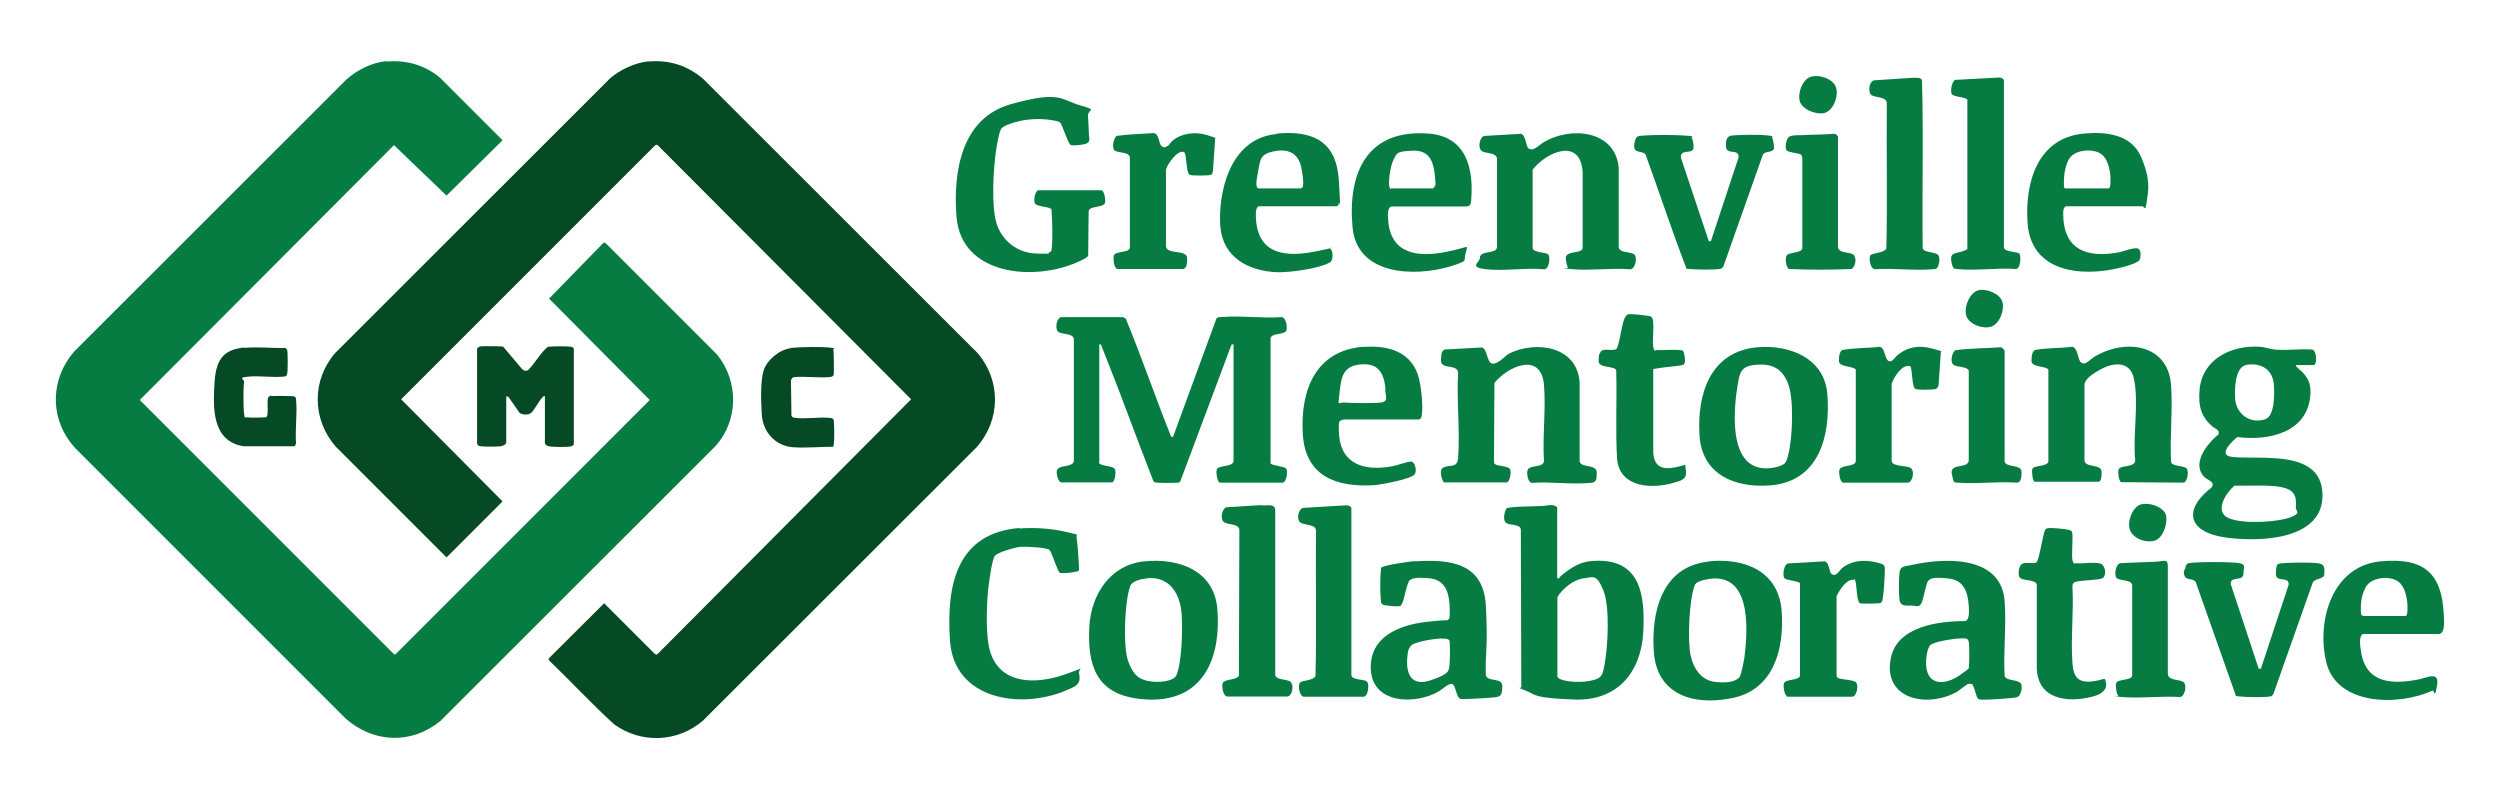
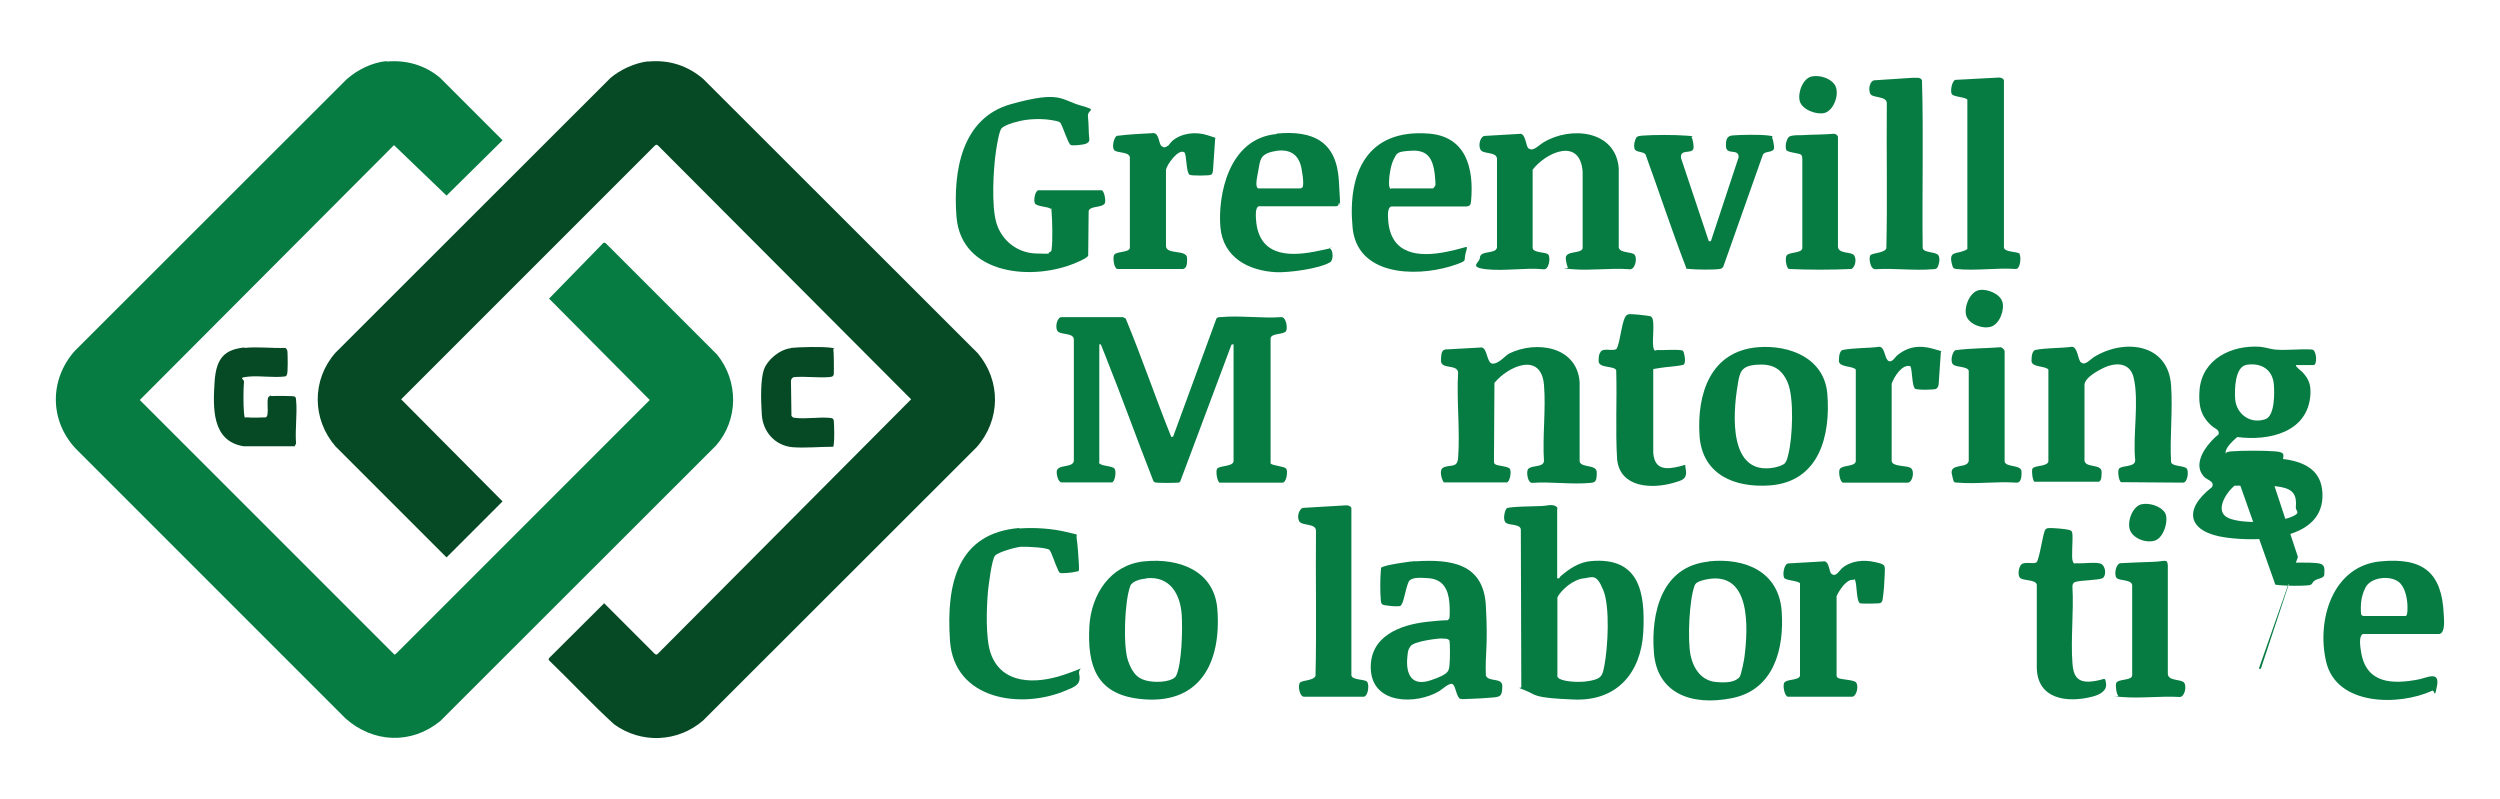
<svg xmlns="http://www.w3.org/2000/svg" id="Layer_1" viewBox="0 0 1080 345.3">
  <defs>
    <style>      .st0 {        fill: #067c43;      }      .st1 {        fill: #064a25;      }    </style>
  </defs>
  <path class="st0" d="M167,26.6c8.4-.8,16.6,1.5,23.1,7l27,27-24.2,23.9-22.7-21.8-109.8,110.1,110,110,.6-.3,109.7-109.7-43.5-43.8,23.4-24,.5-.2.6.3,48.1,48.1c9.3,11.5,9.3,28.1-.5,39.3l-119.1,119c-12.5,10.2-28.9,9.5-40.9-1.1l-116.6-116.6c-11.3-12.1-11.4-29.7-.5-42.1l117.6-117.5c4.7-4.1,10.9-7.2,17.2-7.8Z" />
  <path class="st1" d="M279.9,26.6c9-.9,17.2,1.7,24,7.6l118.5,118.4c10.1,12,9.9,28.8-.5,40.6l-118.2,118.1c-10.9,9.4-26.7,10.1-38.4,1.6-9.7-8.8-18.6-18.5-28-27.5l-.3-.6.2-.5,23.8-23.7,21.9,21.9.6.3.5-.2,109.6-110.1-109.4-109.7-.6-.3-.6.3-109.7,109.7,43.8,44.1-24.2,24.2-48-48c-10.1-11.7-10.3-28.7,0-40.4l118.8-118.7c4.2-3.6,10.7-6.6,16.3-7.2Z" />
  <path class="st0" d="M474.7,199.7c.3,1.8,5.9,1.4,6.8,2.8s.1,5.6-1.1,5.9h-21.6c-1.7.2-2.4-3.5-2.3-4.7.2-3.3,7-1.4,7.4-4.6v-52.4c0-3.2-6.2-1.8-7.2-3.9s.2-6.1,2.1-5.8h26.3s1.2.6,1.2.6c7,16.9,12.9,34.3,19.7,51.2l.8-.2,18.7-51c.5-.6,1.1-.6,1.8-.6,8.3-.8,17.8.6,26.3,0,2.1,0,2.7,4.9,2,6-1.1,1.7-6.3.8-6.7,3.1v54.1c.8,1,5.8,1.2,6.7,2.2s.2,6.2-1.6,6.1h-27.1c-1.1-.4-1.8-5-1.1-6,1-1.5,7.1-.8,7.1-3.4v-50.4l-.9.2-22.1,59-.4.5c-.6.3-9.8.3-10.5,0s-.7-.6-.9-1c-7-17.8-13.4-35.8-20.5-53.5s-1.2-3.7-1.8-4.6-.3-.6-.9-.5v51Z" />
  <path class="st0" d="M991.9,157.9c-.4.3,2.4,2.5,2.8,2.9,2.8,3.1,3.6,5.4,3.4,9.6-1,16.4-17.9,20.2-31.6,18.4-2.3,1.9-8.7,7.9-2.2,8.6,12,1.3,38.1-3.5,39,15.6,1,20.6-27.6,21.2-41.8,19.2-16-2.2-18.9-11.7-6-21.7,1.5-2.4-1.8-3.1-3.1-4.3-4.8-4.7-1-11.3,2.6-15.3s3.4-2.5,3.5-3.9-1.9-2-2.9-2.9c-5-4.4-5.9-9-5.4-15.6,1.1-13.4,13.8-19.5,26.1-18.7,2.2.2,4.5,1,6.5,1.2,5.1.5,10.8-.4,16,0,2.1.2,2.3,6.7.7,6.7h-7.6ZM970.5,157.6c-5.1.9-5.2,10.9-4.9,14.9.6,6.5,6.6,10.8,13,8.6,4.2-1.4,4-11.5,3.7-15.1-.6-6.5-5.6-9.4-11.8-8.4ZM965.5,209.7c-3.7,2.8-9.2,11.3-2.8,14.1s21.5,1.7,26.7-.3,2.2-2.6,2.4-4.4c.5-5.3-1.2-7.7-6.4-8.7s-13.4-.5-19.9-.6Z" />
  <path class="st0" d="M672.8,249.8c1.1.3.9-.5,1.4-.9,3.8-3.2,7.8-6,13-6.5,21-1.9,23.6,13.5,22.7,30.7-1,17.6-11.4,29.8-29.8,29.1s-16.2-2-21.1-3.9-1.4-.7-1.8-1.6l-.2-68c-.3-2.5-5.3-1.6-6.6-3s-.3-5.3.5-6.1,13.1-.9,15.2-1,4-.8,5.6-.1,1,1.4,1,1.5v29.8ZM683.8,249.9c-4,.5-9.1,4.6-11,8.1v34.2c.3,1.7,5.3,2.2,6.9,2.3,3.1.2,6.3,0,9.3-.9s3.4-2.4,4.1-6.1c1.5-7.9,2.5-25.3-.5-32.6s-4.6-5.5-8.7-5Z" />
  <path class="st0" d="M660.5,64.1c1.6,1.7,4.8-1.8,6.3-2.6,11.7-7.1,31.2-5.3,32.5,11.2v34.2c.5,2.6,5.7,1.7,6.9,3.2s.2,6.8-2.5,6.2c-7.9-.6-16.7.7-24.4,0s-1.5,0-2-.8-.9-3.5-.9-4c0-3.4,6.8-1.7,7.3-4.3v-33c-1.1-15-15.7-8.5-21.6-.9v33.9c.4,2.1,5.5,1.6,6.7,2.7s.4,7.1-2.2,6.4c-7.8-.7-17.1.9-24.7,0s-2.7-2.9-2.6-4.8c0-3.6,6.9-1.5,7.4-4.6v-37.9c.3-3.7-5.9-2.2-7.1-4.3s0-6.1,2-6l15.4-.9c2.1.4,2.2,5.3,3.3,6.4Z" />
  <path class="st0" d="M453.7,90.1c-.9-.8-5.9-.9-6.6-2.2s0-5.3,1.4-5.7h27.5c1.1.5,1.8,4.6,1.3,5.6-1.2,2.1-6.5,1-7,3.4l-.2,19.2c-.3,1-3.7,2.4-4.8,2.9-18.7,8.3-50.1,5.7-52.1-19.7-1.5-19.4,2.1-42.6,23.5-48.6s21.6-1.9,29.9.5,3,1.4,3.4,4.9.2,6.6.6,9.9c0,1.1-.9,1.6-1.8,1.9s-5.5.9-6.3.4c-1.2-.8-3.3-7.9-4.4-9.5-.6-.8-2.7-1-3.7-1.2-4.1-.7-9.4-.6-13.5.3s-7.1,2.1-8.2,3.2-2.1,7.7-2.4,9.6c-1.2,7.9-2.1,24.1.2,31.5s8.9,12.7,16.9,13,4.9-.1,5.9-.5.9-.7,1-1.4c.5-3.3.3-12.2,0-15.8s0-1.3-.4-1.6Z" />
  <path class="st0" d="M899.1,156.6c1.6,1.5,4.1-1.5,5.4-2.3,13-8.1,32.1-6.1,33.4,12.1.8,10.8-.6,22.4,0,33.2.4,2.1,6.1,1.4,6.9,3s.1,6-1.8,5.9l-26.7-.2c-1-.5-1.6-4.9-.9-5.8,1.1-1.6,7.2-.5,7-3.8-1.1-10.6,1.8-25.5-.7-35.7-1.7-6.7-8.1-6.5-13.3-3.9s-7.6,4.9-7.9,6.9v33c.5,3.3,7.4,1.2,7.4,4.9s-.6,3.7-1.1,4.2h-28c-.8-.9-1.2-4.6-.8-5.6.8-1.6,6.5-.8,6.9-3.2v-39.6c-1-1.7-7.3-.9-7.3-3.8s.6-4.2,1.5-4.7c5.3-1,10.8-.7,16.1-1.4,2.4.4,2.4,5.4,3.7,6.7Z" />
  <path class="st0" d="M645.7,200.4c1,1,5.9.9,6.6,2.2s0,5.4-1.3,5.8h-27.3c-1-1.5-2.1-5.5-.2-6.4,3-1.5,6,.4,6.4-4.1.9-11.9-.7-25,0-37-.4-3.8-7.5-1.1-7.4-5.2s.6-4.9,3.2-4.8l14.4-.8c2.6.5,2.1,7,4.8,7s5.5-3.6,7.1-4.4c11.7-5.7,29.2-3.1,30.4,12.3v34.4c.8,2.9,7.4,1,7.4,4.7s-.5,4.3-2.6,4.5c-8,.8-17.2-.6-25.3,0-2,.1-2.6-4.8-1.8-5.9,1.4-1.9,6.6-.6,6.9-3.5-.7-10.7.9-22.4,0-33-1.3-14.4-15.5-8-21.4-.8l-.2,33.5c0,.5,0,1.3.4,1.6Z" />
  <path class="st0" d="M611.3,242.5c15.5-1,29.6.8,30.6,19.2s-.4,20.3,0,30.2c1.3,2.9,7.2.6,7.1,4.6s-.6,4.5-3.9,4.8-6.8.5-9.9.6-3.4.2-4.3,0c-1.8-.5-2-5.9-3.5-6.4s-4.1,2.1-5.7,3.1c-10,5.9-28.6,5.7-29.5-9.2-.8-14.4,12.4-19.5,24.5-20.8s7.9-.1,8.8-.8.5-.4.6-.7c.3-.9.2-5.8,0-7-.5-5.6-2.8-9.8-8.8-10.3s-7.2.1-8.3.9-2.3,7.7-3.1,9.6-1.1,1.5-2.2,1.6-4.2-.2-5.2-.4c-1.6-.2-1.9-.7-2-2.3-.3-3.1-.3-9.2,0-12.4s0-1.2.5-1.7c1-1,12.3-2.6,14.3-2.7ZM623.1,275.8c-2.6,0-12.2,1.3-13.7,3.3s-1.2,3.5-1.4,4.5c-.8,7.4,1.6,13.1,10,10.3s7.9-4.2,8.2-6.9.2-9.1,0-10.1-2.1-1.1-3.1-1Z" />
-   <path class="st0" d="M852.3,295.8c-.4-.4-1.6-.5-2.2-.3s-4.1,3.1-5.3,3.7c-12.8,6.7-31.7,2.7-27.9-15.2,2.9-13.5,20.7-15.7,32.1-15.7,2-.5,1.6-4.8,1.5-6.6-.4-6-2.1-11.1-8.8-11.8s-7.7,0-8.7,1-2,8-3,9.8-2.4,1-4,.9-5,.7-5.4-2.3-.3-9.2,0-12,2.3-2.6,4.6-3.1c14.5-3.3,39.3-4.6,40.8,15.5.8,10.4-.6,21.8,0,32.3.6,2.5,7.1,1.2,7.3,4.1s-.5,3.1-.6,3.7c-.5,1.5-1.8,1.5-3.3,1.7-3,.3-6.8.6-9.8.7s-4.3.2-5-.3c-1-.7-1.5-5-2.4-5.8ZM847.1,275.8c-2.5,0-11.8,1.3-13.3,3s-1.9,6.9-1.7,8.8c.7,8.8,8.3,8.3,14.2,4.3s3.9-3.2,4.2-3.8.3-9.9,0-10.9c-.4-1.8-2-1.4-3.4-1.4Z" />
  <path class="st0" d="M759.4,150c13.7-1.1,28.7,4.7,30,20.1,1.5,18.1-3.5,38-24.8,39.6-15.2,1.1-29.2-4.6-30.4-21.4-1.2-18,4.6-36.6,25.2-38.3ZM771.1,200c.9-.9,1.2-2.7,1.5-3.9,1.8-7.2,2.5-24.2-.3-30.8s-7.3-8.3-13.9-7.7c-6.5.6-6.9,3.5-7.8,9.2-2,12.2-3.9,38.8,15.8,35.2,1.4-.3,3.7-.9,4.7-1.9Z" />
  <path class="st0" d="M494.4,242.5c14.8-1.5,30.2,3.9,31.5,20.7,1.8,23.3-7.7,41.8-33.8,38.7-18.6-2.2-22.4-14.5-21.5-31.3.8-13.8,9-26.6,23.7-28.1ZM495.3,249.9c-2.2.2-6.1,1-7,3.2-2.5,6.5-3.2,25.9-1,32.3s5,8.2,9.3,8.9,10.3,0,11.5-2.4c2.5-5.2,2.8-20.3,2.4-26.3-.6-9-5.1-16.8-15.2-15.8Z" />
  <path class="st0" d="M738.2,242.5c15.6-1.6,30.3,4.3,31.5,21.7,1.1,16.2-3.4,33.8-21.5,37.4s-32.3-2.5-33.7-19.5c-1.4-17.3,3.3-37.5,23.7-39.5ZM751.4,292.6c.8-.8,2-7.3,2.2-8.7,1.6-12.7,3-37.9-16.9-33.5-1.6.4-4,.9-4.6,2.5-2.4,6.2-3.1,23.6-1.8,30s5,11.1,10.8,11.7,8.6-.3,10.2-1.9Z" />
-   <path class="st0" d="M900.2,57.7c9.6-.9,20.6.3,24.8,10.2s3.1,14.4,2.4,19.2-1,2-2,2h-32.9c-1.2.5-1.2,2.2-1.2,3.2,0,15.6,10.2,19.3,24.1,16.7,1.8-.4,6.9-2.3,8.3-1.6s1.1,3.7.7,4.7c-.7,1.6-6.5,3.1-8.2,3.5-16.9,4.2-38.8,2.2-40.3-19.3-1.2-17.3,4.2-36.7,24.3-38.6ZM892.7,81.4h18.2c1.1,0,.8-4.3.8-5.1-.2-3.1-1.2-7.8-3.9-9.7-3.5-2.6-11.2-2-13.7,1.7s-2.5,9.2-2.5,11.4.7,1.6,1,1.7Z" />
  <path class="st0" d="M1028.5,242.5c18.2-1.7,26.4,4.7,27.2,22.9.1,2.2.8,8.1-2,8.5h-32.9c-2,.8-1.1,6-.8,7.8,2.2,13.7,13.6,14,24.9,11.8,3.5-.7,9.1-3.8,7.9,2.7s-.9,1.7-2.1,2.2c-14.4,6.6-41.3,6.6-45.8-12.5-4.2-17.8,2.6-41.4,23.5-43.4ZM1021,266.1h18.2c1.1,0,.8-4.3.8-5.1-.2-3.1-1.2-7.8-3.9-9.7-3.7-2.8-11.9-2-14.2,2.5s-2,8.4-2,10.3.5,1.8,1.1,2Z" />
  <path class="st0" d="M632.3,112.8c-.6.7-4.8,2-5.8,2.3-15.5,4.6-40.3,3.9-42.2-16.9-2.2-23.6,6.3-42.5,32.8-40.5,16.3,1.2,19.7,15,18.4,29.2-.1,1.6-.6,2.3-2.3,2.3h-32.1c-1.9.4-1.5,4.4-1.4,6,1.1,14.8,13.1,16,25.1,13.6s8.7-4,8,2.7c0,.5,0,.9-.4,1.3ZM600.8,81.4h18.2c.2,0,1-1,1.1-1.4.1-.8-.2-4-.3-4.9-.8-6.2-2.8-10.3-9.7-10s-6.6,1-8.1,3.9-2.3,9.9-1.8,11.6.5.8.7.8Z" />
  <path class="st0" d="M551.5,57.7c15.9-1.5,25.9,3.5,26.9,20.4s.3,7.8,0,9.6-1.1,1.3-2,1.4h-32.6c-1.6.5-1.3,4.3-1.2,5.7,1,15.2,13,16.3,25.3,13.9s5.2-1.7,6.6-1.3,1.7,4.9.1,5.9c-4.7,2.8-17.7,4.5-23.2,4.3-12.1-.6-23.1-6.4-24.2-19.6s3.3-38.2,24.3-40.1ZM543.7,81.4h18.2c.1,0,.7-.4.8-.5.8-1.3-.3-8.2-.9-9.9-1.8-5.7-6.6-6.8-12.1-5.5s-5.3,3.9-6.1,8.1-1.4,7.3,0,7.8Z" />
-   <path class="st0" d="M588.8,149.9c10-.8,20.1,1.5,23.7,11.9,1.4,4.2,2.4,13.4,1.7,17.7,0,.6-.5,1.5-1.1,1.7h-32c-.7,0-2.1.3-2.5,1s-.2,5-.1,6c1.2,12.9,11.6,15.2,22.6,13.3,2.4-.4,6.2-1.9,8.2-2.1s2.9,3.9,1.9,5.4c-1.4,2.2-14.8,4.6-17.7,4.8-16.3,1-29.6-3.9-30.7-22.1-1.1-18.6,5.3-36.1,26.2-37.7ZM588.2,157.4c-7.9.5-8.8,5.3-9.5,12.1s-.9,4.2,2,4.4,11.8.4,15.8,0,1.5-3.7,2-6.3c-.7-6.4-3.1-10.7-10.2-10.2Z" />
  <path class="st0" d="M440.4,228.3c6.3-.5,14,0,20.2,1.5s4.2.7,4.5,2.6c.5,3.3.8,8.3,1,11.7s-.2,2.5-1.5,2.9-5.9.8-6.6.5-.9-1.4-1.2-1.9c-.9-1.8-2.5-6.9-3.4-8s-10.1-1.5-12.2-1.4-9.8,2.2-11.3,3.8-2.8,12.9-3.1,15.4c-.6,7.2-1.1,19.9,1.1,26.6,4.7,13.9,19.7,13.5,31.4,9.6s6.2-3.5,6.9-.4c1,4.6-2,5.5-5.5,7-19.5,8.4-48.5,4.2-50.3-21.3s3.7-46.6,29.9-48.8Z" />
-   <path class="st0" d="M975.8,288.9c0,0,.8,0,.9,0l12-36.3c.2-4-5.6-.6-5.5-4.8s.4-4.3,2.9-4.5c3.7-.3,11.5-.4,15.1,0s2.9,2.6,2.9,4.8-3.9,1.5-5,3.6l-17,48.1c-.5.7-.7,1-1.6,1.1-2.7.4-9.9.3-12.7,0s-1.7-.2-2.2-1.2l-17-48.1c-.9-2-4.2-.7-4.9-2.9s.1-2.4.3-3.1c.5-2,.6-2.3,2.8-2.5,4.9-.4,14.3-.4,19.2,0s3.1,1.9,3.2,4.5c.1,4-5.9.9-5.5,4.8l12,36.3Z" />
+   <path class="st0" d="M975.8,288.9c0,0,.8,0,.9,0l12-36.3c.2-4-5.6-.6-5.5-4.8s.4-4.3,2.9-4.5c3.7-.3,11.5-.4,15.1,0s2.9,2.6,2.9,4.8-3.9,1.5-5,3.6c-.5.7-.7,1-1.6,1.1-2.7.4-9.9.3-12.7,0s-1.7-.2-2.2-1.2l-17-48.1c-.9-2-4.2-.7-4.9-2.9s.1-2.4.3-3.1c.5-2,.6-2.3,2.8-2.5,4.9-.4,14.3-.4,19.2,0s3.1,1.9,3.2,4.5c.1,4-5.9.9-5.5,4.8l12,36.3Z" />
  <path class="st0" d="M738.2,104.2c0,0,.8,0,.9,0l12-36.3c0-4.2-5.7-.3-5.5-5.2,0-2.3.4-4,2.9-4.2,3.5-.3,11.7-.4,15.1,0s1.6.4,2,1.1.9,3.9.8,4.5c-.6,2.1-4.1.9-4.9,2.9l-17,48.1c-.4.7-.8,1-1.6,1.1-2.7.4-10.2.3-13,0s-1.1,0-1.5-.6c-6.2-16.1-11.6-32.6-17.5-48.8-.8-1.5-4.3-.8-4.8-2.6s.4-4.5,1-5,1.5-.5,2.2-.6c4.9-.4,14.3-.4,19.2,0s1.8.1,2.3.8,1.1,4.2.7,5c-1,2.2-5.8-.2-5.3,3.9l12,35.9Z" />
  <path class="st0" d="M872.4,109.8c.8.8.5,6.5-1.6,6.4-8.1-.6-17.6.9-25.6,0-1.2-.1-1.5-.4-1.8-1.5-2.1-7.1,2.4-4.4,6.5-7.1V43.1c-.6-1.2-5.9-1.2-6.7-2.4s0-5.7,1.5-6.2l18.8-1c.9,0,1.9.3,2.2,1.2v72.3c.5,2.1,5.7,1.5,6.9,2.7Z" />
  <path class="st0" d="M590.6,294.6c1,1,.5,6.4-1.6,6.4h-25.6c-2.1,0-2.8-5-1.8-6.1s5.8-.8,6.7-2.9c.5-20.8,0-41.8.2-62.7,0-3.4-6.2-2-7.3-4.2s.2-5.4,1.7-5.7l18.7-1.1c.9,0,1.9.3,2.2,1.2v72.3c.5,2.1,5.5,1.5,6.8,2.7Z" />
-   <path class="st0" d="M545.3,218.4c2,0,5.5-.9,5.6,1.9v71.2c.4,2.8,6.1,1.4,7.1,3.7s-.2,5.8-2.1,5.7h-25.6c-2,0-2.6-4.6-2.1-5.8.8-1.9,5.8-1.1,7-3.2l.2-62.5c.3-3.7-5.8-2.3-7.1-4.3s0-5.9,1.8-6c5-.2,10.1-.7,15.1-.9Z" />
  <path class="st0" d="M836.6,115.9c-.4.4-1.1.4-1.6.4-7.9.7-16.7-.5-24.7,0-2.4.3-3.1-4.9-2.3-6s6-.9,6.9-3c.5-20.7,0-41.6.2-62.4.3-3.7-6.3-2.3-7.2-4.5s0-5.4,1.7-5.7l16.8-1.1c1.4.1,3.3-.4,3.9,1.1.7,24.1,0,48.3.3,72.5.4,2.1,5.8,1.5,6.8,3.1s0,4.9-.7,5.6Z" />
-   <path class="st1" d="M235.3,171.1c-.6,0-.9.4-1.2.8-1.4,1.5-3.3,5.4-4.7,6.5s-4,.7-4.9,0l-4.9-7-.9-.2v19.9c0,1-1.7,1.6-2.6,1.7-1.8.2-6.6.2-8.3,0s-1.4-.6-1.7-1.4v-40.8c.6-.8,1-.9,1.9-1,1.3-.1,8.6-.1,9.4.2l8.2,9.7c.7.7,1.9,1,2.7.2,2.6-2.6,4.9-6.7,7.5-9.1s.5-.5.9-.7c.9-.4,9.6-.4,10.4,0s.6.5.8.8v41.1c0,.6-.9,1-1.6,1.1-1.6.3-7,.2-8.6,0s-2.3-.9-2.3-1.7v-19.9Z" />
  <path class="st0" d="M727,151.5c.6.6,1.6,5.5.2,6.1-3.4.8-7,.8-10.4,1.4s-2.4.2-2.6,1.1v35.3c.4,6.2,3.7,7.6,9.4,6.5s4.1-1.9,4.6.6c.9,4.6-1.6,5-5.3,6.1-9.4,2.7-23,2.1-24.3-10.1-.8-12.8,0-25.6-.4-38.5-.6-2.1-7.6-.8-7.6-4s.5-3.2.7-3.7c1-2.5,5.9-.1,7.2-1.8,1.6-3.9,1.8-9.5,3.4-13.2.5-1.1,1-1.5,2.2-1.6,1.7,0,5.9.4,7.7.7s1.4.3,1.9.9c1.2,1.6,0,9.9.5,12.5s1.1,1.3,2,1.4c1.9.2,10-.5,10.9.4Z" />
  <path class="st0" d="M791.1,247.8c1.9,1.8,3.4-1.2,4.5-2.2,3.9-3.4,9.4-3.9,14.3-2.8s4.4,1.2,4.3,5.3c-.1,3-.4,7.9-.9,10.8,0,.5-.4,1.3-.9,1.6s-7.2.3-8.2.2-.6,0-.9-.3c-1.2-.9-1.2-7.3-1.7-9.1s-.5-.8-1-.8c-3-.4-6.1,4.7-7.2,7v34.4c0,.3.2.6.4.8,1,1,6.5.8,7.9,2s.5,6.3-1.7,6.3h-27.7c-1.5-.5-2.1-4.7-1.6-5.9.9-1.9,6.5-1,6.9-3.2v-39.9c-.7-1.1-5.7-1.2-6.7-2.2s-.3-6.2,1.6-6.4l15.7-.9c2.1.4,1.9,4.4,3,5.5Z" />
  <path class="st0" d="M879.8,242.9c1.2-1.2,2.6-11.6,3.6-13.8.3-.5.6-.8,1.2-.9,1.4-.3,7.7.3,9.2.7s1.4,1.1,1.5,2.2c.2,2.4-.5,9.7.1,11.3s.9.9,1.5.9c2.6.3,8.8-.7,10.8.3s2.3,5.1.7,6.1-9.3.9-11.9,1.7c-.9.3-1.3,1.2-1.2,2.2.6,10.8-.8,22.4,0,33,.4,5.5,2.2,8.4,8.2,7.8s5.8-2.5,6.3.8-2.8,5-6.1,5.8c-10.7,2.7-23.4,1.1-23.8-12.3v-36.1c-.5-2.5-6.6-1.5-7.5-3.3s0-4.9,1-5.6c1.5-1.1,5.4.1,6.4-.8Z" />
  <path class="st0" d="M504.5,63.1c.5-.4,1.2-1.6,1.9-2.2,4.1-3.5,10.2-4.1,15.2-2.5s3.1.9,3.3,2.2l-.9,13.2c-.1.6-.2,1.3-.8,1.7s-8.5.5-9.3,0c-1.6-1-1.2-9-2.3-9.7-2.5-1.7-7.5,5.3-7.9,7.5v33.1c.3,3.7,8.9,1.3,9.1,5s-.6,5.1-2.6,4.8h-27.6c-1.5-.6-1.8-4.8-1.4-5.9.8-1.9,6.5-1,6.9-3.2v-38.6c.4-3.2-5.7-2.2-6.8-3.7s0-5.4,1.1-6.1c5.2-.7,10.7-.9,16-1.2,2.4.2,2.1,4.6,3.4,5.6s1.9.4,2.6-.1Z" />
  <path class="st0" d="M815.4,155.6c1.7,1.6,3.1-1.1,4-1.9,4.5-3.9,9.7-4.7,15.4-3.1s3.3.8,3.6,2.2l-.9,13.2c-.1.8-.4,1.6-1.1,2s-8.2.6-9.1-.1c-1.4-1.2-1.1-7.8-2-9.7-3.6-1.1-7.2,4.8-8.1,7.6v33.5c.6,2.5,6.8,1.6,8.4,3s.6,6.2-1.5,6.2h-28c-1.3-.5-2-4.8-1.3-5.9,1.2-1.8,6.5-.9,6.9-3.3v-39.6c-1-1.7-7.3-.9-7.3-3.8s.6-4.2,1.5-4.7c5.3-1,10.8-.7,16.1-1.4,2.2.4,2.2,4.6,3.4,5.7Z" />
  <path class="st1" d="M105.6,150.3c5.5-.6,12.1.2,17.7,0,.8.6.9,1.3.9,2.1.1,1.5.2,8.3-.2,9.3s-.4.6-.7.9c-5.1.7-10.9-.4-15.9.1s-1.9.8-2,2.3c-.3,3.1-.3,10.2,0,13.3s.4,1.8,1.4,2,7.5.1,8,0c1.8-.6,0-7.9,1.3-8.9s.8-.3,1.2-.3c1.2-.1,9.5-.1,10,.2s.6.9.6,1.5c.6,5.9-.5,12.8,0,18.8l-.6,1.2h-22c-13.9-2.2-13.3-16.7-12.6-27.8s5-14,12.9-14.9Z" />
  <path class="st0" d="M915.1,300.6c-.8-.7-1.3-4.5-.9-5.5.8-1.9,6.5-1,6.9-3.2v-38.6c.4-3.2-5.7-2.2-6.8-3.7s-.2-6.1,1.7-6.3c4.8-.3,9.7-.4,14.5-.6s5.7-1.4,6,1.4v46.9c0,3.4,5.9,2.2,7.1,4s0,6.2-2,6.1c-8.1-.5-17,.7-25,0s-1.1,0-1.6-.4Z" />
  <path class="st0" d="M778.3,67c-1-1-5.9-1-6.6-2.2s0-5.3,1.5-5.9,3.9-.5,5-.5c4.6-.3,9.3-.2,13.9-.6.9,0,1.5.4,1.9,1.2v47.7c.4,3.2,6,1.8,7.1,3.8s.1,5.1-1.3,5.7c-8.9.4-18.1.4-27,0-1.2-.5-1.7-4.8-1-5.8,1-1.6,6.4-.9,6.8-3.1v-38.6c0-.5,0-1.2-.4-1.6Z" />
  <path class="st0" d="M844.1,208.1c-.3-.3-.9-3.3-1-3.8-.3-4.2,6.8-1.8,7.4-5.2v-39c-.8-2-5.7-1.3-6.9-2.8s-.1-5.4,1.1-6c6.5-.9,13.2-.8,19.7-1.3.7.4,1.6.9,1.6,1.9v47.5c.5,2.6,7.2,1.2,7.3,4.3s-.5,5-2.3,4.8c-8.2-.6-17.2.7-25.3,0-.5,0-1.3,0-1.6-.4Z" />
  <path class="st1" d="M341.6,150.3c3.6-.4,13.7-.6,17.2-.1s1,.1,1.2.6.3,9.5.2,10.7-.9,1.3-2,1.4c-4.8.4-10.2-.4-15.1,0-.8.1-1.4.9-1.4,1.7l.2,15c.4.6.8.9,1.5.9,4.5.6,10.2-.4,14.8,0,1.1.1,1.9.1,2,1.4.2,2,.3,7.9,0,9.9s-.1.9-.6,1.2c-5.5,0-11.7.6-17.1.2-7.6-.6-12.9-6.6-13.4-14s-.5-15.4.9-19.5,6.6-8.7,11.7-9.3Z" />
  <path class="st0" d="M855.1,125.3c3.4-.6,8.8,1.6,9.9,5s-1.1,9.6-4.8,10.8-9.4-1-10.7-4.5,1.3-10.6,5.6-11.3Z" />
  <path class="st0" d="M925.4,217.8c3.3-.6,7.9.8,9.8,3.6s-.3,11.1-4.5,12.2-9.7-1.3-10.7-5.1,1.5-10,5.3-10.7Z" />
  <path class="st0" d="M782.9,33c3.2-.6,7.5.7,9.5,3.3,2.7,3.5,0,11.4-4.2,12.5-3.4.9-9.7-1.4-10.7-5.1s1.4-10,5.3-10.7Z" />
</svg>